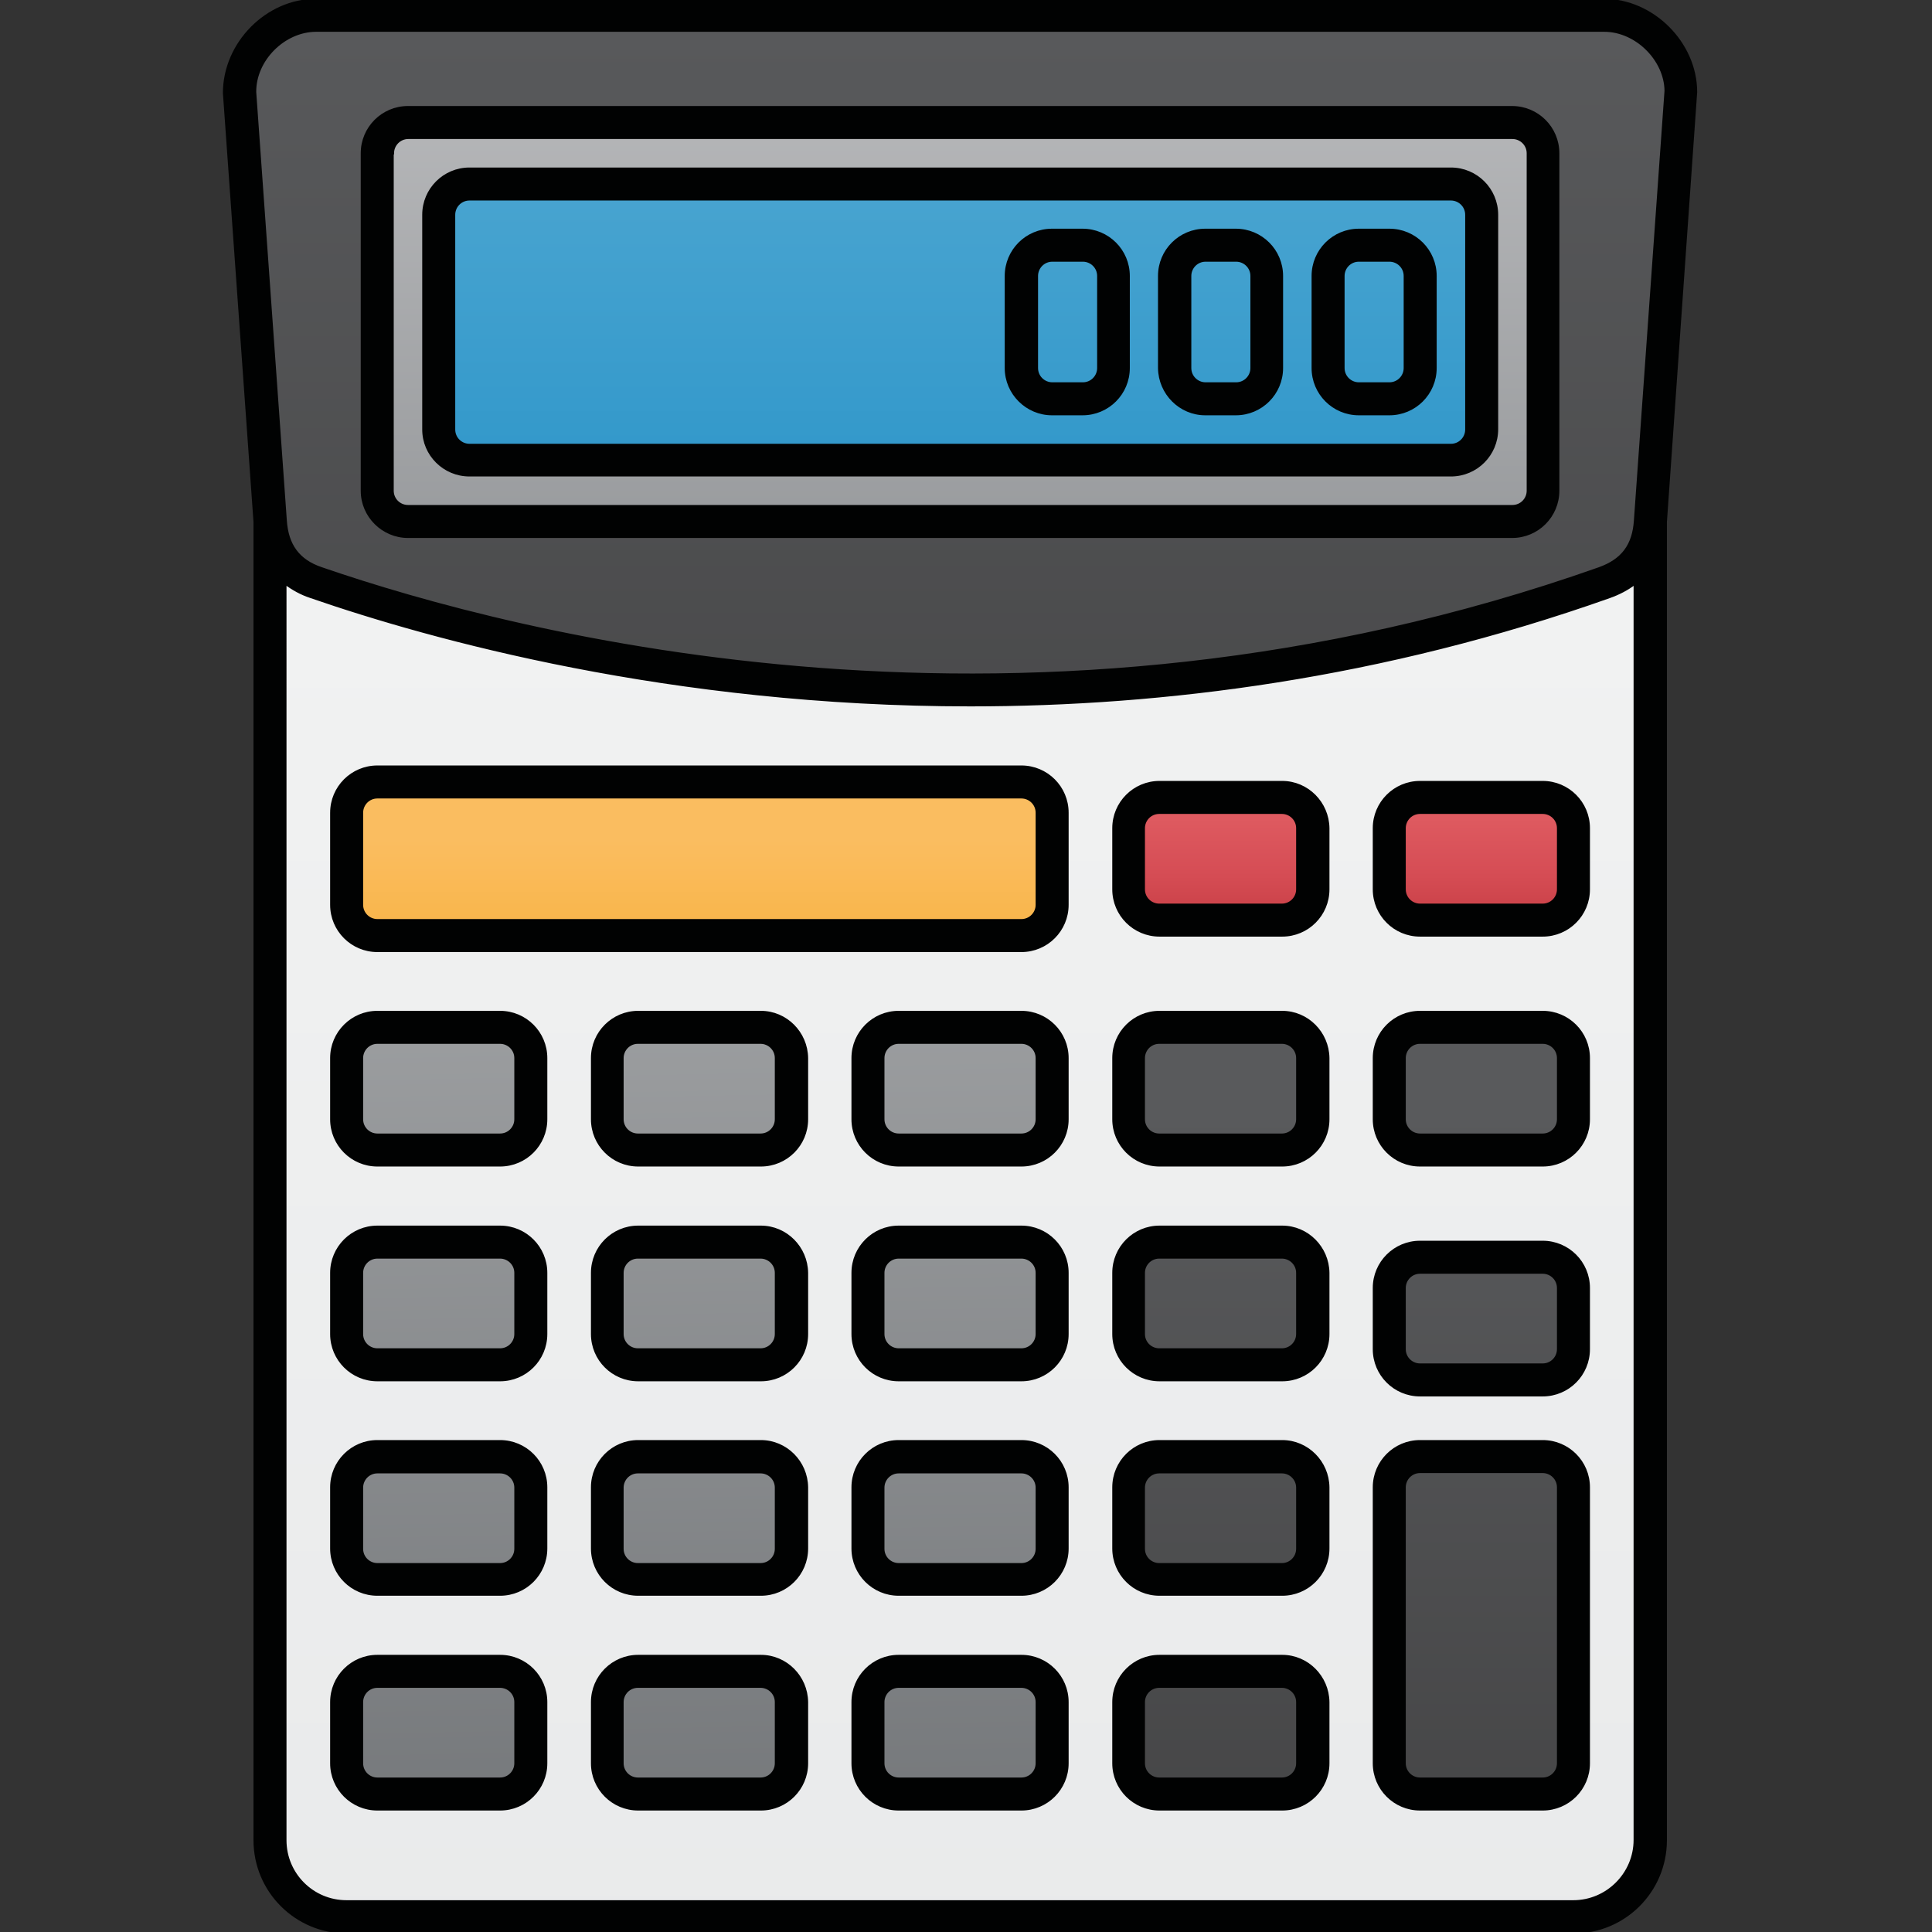
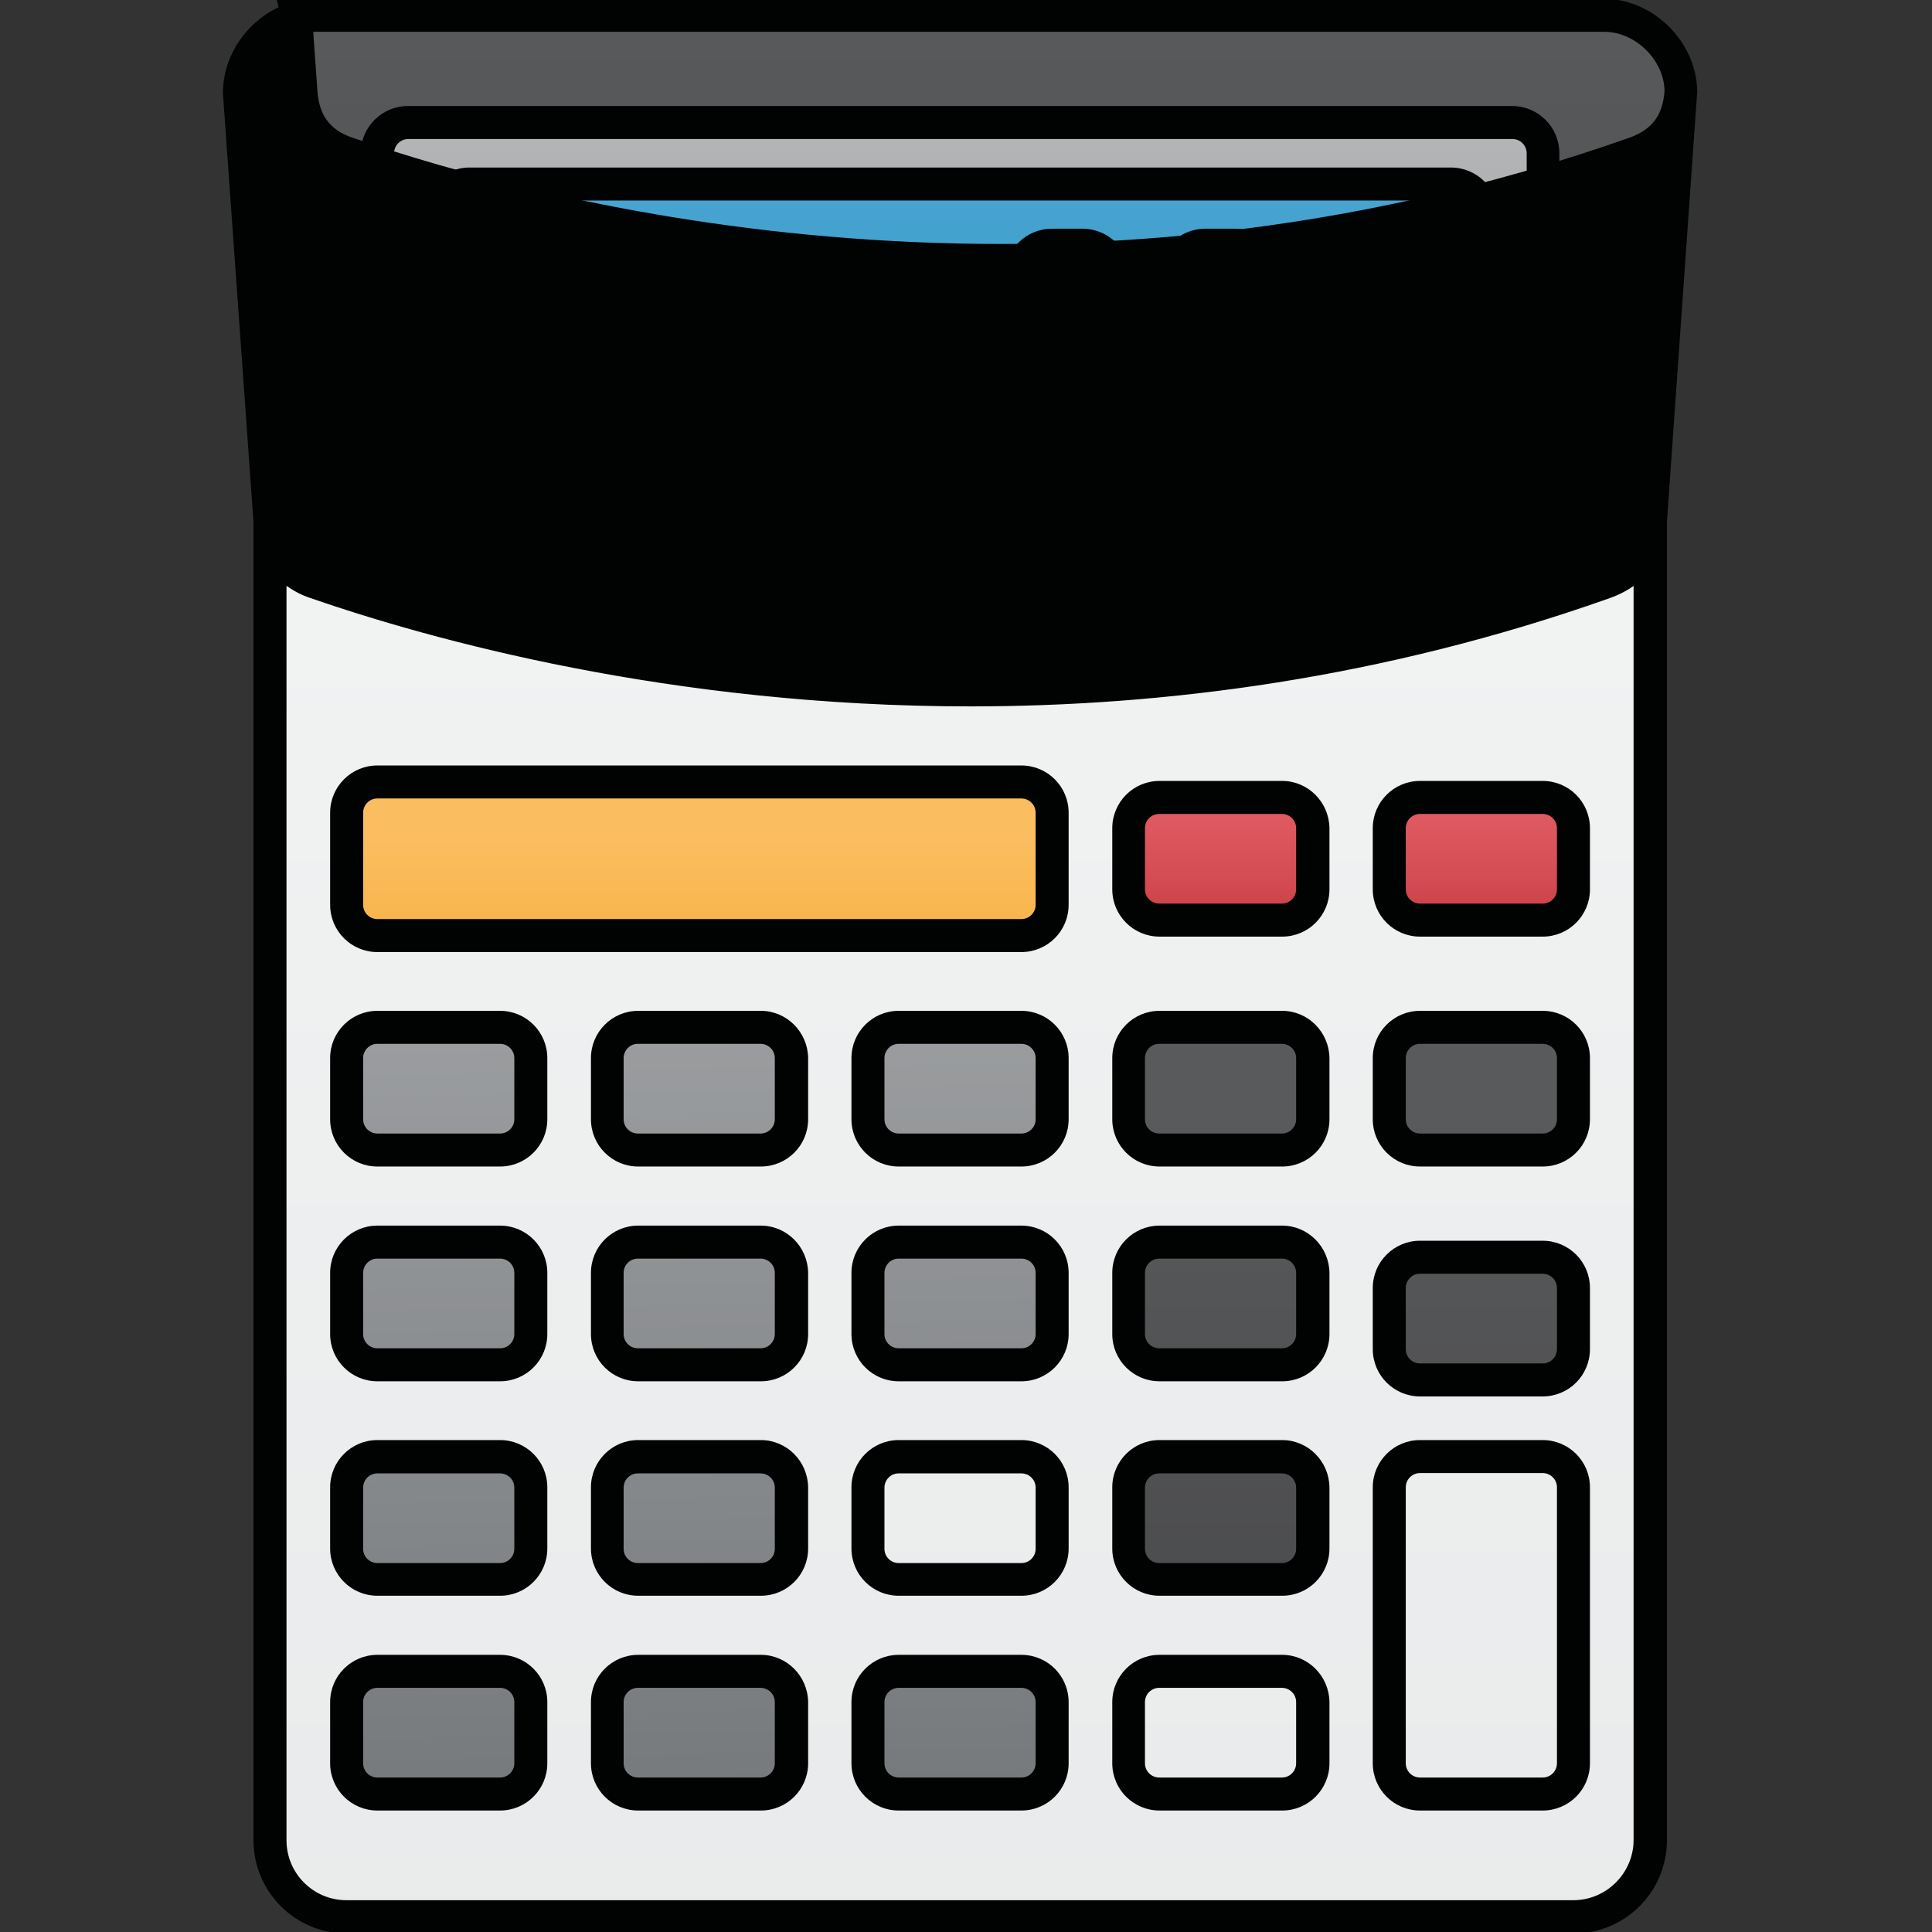
<svg xmlns="http://www.w3.org/2000/svg" version="1.1" id="Livello_1" x="0px" y="0px" width="600px" height="600px" viewBox="0 0 600 600" style="enable-background:new 0 0 600 600;" xml:space="preserve">
  <rect x="0" y="0" width="600" height="600" fill="#333333" stroke="none" />
  <style type="text/css">
	.Ombra_x0020_esterna{fill:none;}
	.Angoli_x0020_arrotondati_x0020_2_x0020_pt{fill:#FFFFFF;stroke:#000000;stroke-miterlimit:10;}
	.Riflessione_x0020_X_x0020_dinamica{fill:none;}
	.Smusso_x0020_morbido{fill:url(#SVGID_1_);}
	.Crepuscolo{fill:#FFFFFF;}
	.Fogliame_GS{fill:#FFDD00;}
	.Pompadour_GS{fill-rule:evenodd;clip-rule:evenodd;fill:#51AEE2;}
	.st0{fill:url(#SVGID_2_);}
	.st1{fill:url(#SVGID_3_);}
	.st2{fill:url(#SVGID_4_);}
	.st3{fill:url(#SVGID_5_);}
	.st4{fill:url(#SVGID_6_);}
	.st5{fill:url(#SVGID_7_);}
	.st6{fill:url(#SVGID_8_);}
	.st7{fill:url(#SVGID_9_);}
	.st8{fill:url(#SVGID_10_);}
	.st9{fill:url(#SVGID_11_);}
	.st10{fill:url(#SVGID_12_);}
	.st11{fill:url(#SVGID_13_);}
	.st12{fill:url(#SVGID_14_);}
	.st13{fill:url(#SVGID_15_);}
	.st14{fill:url(#SVGID_16_);}
	.st15{fill:url(#SVGID_17_);}
	.st16{fill:url(#SVGID_18_);}
	.st17{fill:url(#SVGID_19_);}
	.st18{fill:url(#SVGID_20_);}
	.st19{fill:url(#SVGID_21_);}
	.st20{fill:url(#SVGID_22_);}
	.st21{fill:url(#SVGID_23_);}
	.st22{fill:url(#SVGID_24_);}
	.st23{fill:url(#SVGID_25_);}
	.st24{fill:url(#SVGID_26_);}
	.st25{fill:url(#SVGID_27_);}
	.st26{fill:#010202;stroke:#010202;stroke-width:0.75;stroke-miterlimit:10;}
</style>
  <linearGradient id="SVGID_1_" gradientUnits="userSpaceOnUse" x1="0" y1="0" x2="0.707" y2="0.707">
    <stop offset="0" style="stop-color:#E6E6EB" />
    <stop offset="0.174" style="stop-color:#E2E2E6" />
    <stop offset="0.352" style="stop-color:#D5D4D8" />
    <stop offset="0.532" style="stop-color:#C0BFC2" />
    <stop offset="0.714" style="stop-color:#A4A2A4" />
    <stop offset="0.895" style="stop-color:#828282" />
    <stop offset="1" style="stop-color:#6B6E6E" />
  </linearGradient>
  <g>
    <linearGradient id="SVGID_2_" gradientUnits="userSpaceOnUse" x1="76.789" y1="644.051" x2="76.789" y2="510.081" gradientTransform="matrix(4 0 0 -4 -9 2763.11)">
      <stop offset="0" style="stop-color:#F1F2F2" />
      <stop offset="1" style="stop-color:#E7E8E9" />
    </linearGradient>
    <path class="st0" d="M488.6,595.2h-381c-13.1,0-23.8-10.7-23.8-23.8V157.1h428.6v414.3C512.4,584.5,501.7,595.2,488.6,595.2z" />
    <linearGradient id="SVGID_3_" gradientUnits="userSpaceOnUse" x1="76.789" y1="691.576" x2="76.789" y2="601.965" gradientTransform="matrix(4 0 0 -4 -9 2763.11)">
      <stop offset="0" style="stop-color:#595A5C" />
      <stop offset="1" style="stop-color:#414142" />
    </linearGradient>
    <path class="st1" d="M498.2,181c9-3.2,13.7-9.5,14.3-19L522,28.6c0-12.2-10.7-23.8-23.8-23.8h-400c-13.1,0-23.8,11.6-23.8,23.8   l9.5,133.3c0.6,9.4,5.3,16,14.3,19C146.8,197.7,312,246.7,498.2,181z" />
    <linearGradient id="SVGID_4_" gradientUnits="userSpaceOnUse" x1="35.9" y1="628.124" x2="37.686" y2="533.481" gradientTransform="matrix(4 0 0 -4 -9 2763.11)">
      <stop offset="0" style="stop-color:#A5A7A9" />
      <stop offset="1" style="stop-color:#6C6F72" />
    </linearGradient>
    <path class="st2" d="M155.3,357.1h-38.1c-5.2,0-9.5-4.3-9.5-9.5v-19c0-5.2,4.3-9.5,9.5-9.5h38.1c5.2,0,9.5,4.3,9.5,9.5v19   C164.8,352.9,160.5,357.1,155.3,357.1z" />
    <linearGradient id="SVGID_5_" gradientUnits="userSpaceOnUse" x1="35.586" y1="628.118" x2="37.372" y2="533.475" gradientTransform="matrix(4 0 0 -4 -9 2763.11)">
      <stop offset="0" style="stop-color:#A5A7A9" />
      <stop offset="1" style="stop-color:#6C6F72" />
    </linearGradient>
    <path class="st3" d="M155.3,423.8h-38.1c-5.2,0-9.5-4.3-9.5-9.5v-19c0-5.2,4.3-9.5,9.5-9.5h38.1c5.2,0,9.5,4.3,9.5,9.5v19   C164.8,419.5,160.5,423.8,155.3,423.8z" />
    <linearGradient id="SVGID_6_" gradientUnits="userSpaceOnUse" x1="35.272" y1="628.112" x2="37.057" y2="533.469" gradientTransform="matrix(4 0 0 -4 -9 2763.11)">
      <stop offset="0" style="stop-color:#A5A7A9" />
      <stop offset="1" style="stop-color:#6C6F72" />
    </linearGradient>
    <path class="st4" d="M155.3,490.5h-38.1c-5.2,0-9.5-4.3-9.5-9.5v-19c0-5.2,4.3-9.5,9.5-9.5h38.1c5.2,0,9.5,4.3,9.5,9.5v19   C164.8,486.2,160.5,490.5,155.3,490.5z" />
    <linearGradient id="SVGID_7_" gradientUnits="userSpaceOnUse" x1="34.957" y1="628.106" x2="36.743" y2="533.463" gradientTransform="matrix(4 0 0 -4 -9 2763.11)">
      <stop offset="0" style="stop-color:#A5A7A9" />
      <stop offset="1" style="stop-color:#6C6F72" />
    </linearGradient>
    <path class="st5" d="M155.3,557.1h-38.1c-5.2,0-9.5-4.3-9.5-9.5v-19c0-5.2,4.3-9.5,9.5-9.5h38.1c5.2,0,9.5,4.3,9.5,9.5v19   C164.8,552.9,160.5,557.1,155.3,557.1z" />
    <linearGradient id="SVGID_8_" gradientUnits="userSpaceOnUse" x1="56.131" y1="628.505" x2="57.917" y2="533.862" gradientTransform="matrix(4 0 0 -4 -9 2763.11)">
      <stop offset="0" style="stop-color:#A5A7A9" />
      <stop offset="1" style="stop-color:#6C6F72" />
    </linearGradient>
    <path class="st6" d="M236.3,357.1h-38.1c-5.2,0-9.5-4.3-9.5-9.5v-19c0-5.2,4.3-9.5,9.5-9.5h38.1c5.2,0,9.5,4.3,9.5,9.5v19   C245.8,352.9,241.5,357.1,236.3,357.1z" />
    <linearGradient id="SVGID_9_" gradientUnits="userSpaceOnUse" x1="55.817" y1="628.499" x2="57.603" y2="533.856" gradientTransform="matrix(4 0 0 -4 -9 2763.11)">
      <stop offset="0" style="stop-color:#A5A7A9" />
      <stop offset="1" style="stop-color:#6C6F72" />
    </linearGradient>
    <path class="st7" d="M236.3,423.8h-38.1c-5.2,0-9.5-4.3-9.5-9.5v-19c0-5.2,4.3-9.5,9.5-9.5h38.1c5.2,0,9.5,4.3,9.5,9.5v19   C245.8,419.5,241.5,423.8,236.3,423.8z" />
    <linearGradient id="SVGID_10_" gradientUnits="userSpaceOnUse" x1="55.503" y1="628.493" x2="57.288" y2="533.85" gradientTransform="matrix(4 0 0 -4 -9 2763.11)">
      <stop offset="0" style="stop-color:#A5A7A9" />
      <stop offset="1" style="stop-color:#6C6F72" />
    </linearGradient>
    <path class="st8" d="M236.3,490.5h-38.1c-5.2,0-9.5-4.3-9.5-9.5v-19c0-5.2,4.3-9.5,9.5-9.5h38.1c5.2,0,9.5,4.3,9.5,9.5v19   C245.8,486.2,241.5,490.5,236.3,490.5z" />
    <linearGradient id="SVGID_11_" gradientUnits="userSpaceOnUse" x1="55.188" y1="628.487" x2="56.974" y2="533.844" gradientTransform="matrix(4 0 0 -4 -9 2763.11)">
      <stop offset="0" style="stop-color:#A5A7A9" />
      <stop offset="1" style="stop-color:#6C6F72" />
    </linearGradient>
    <path class="st9" d="M236.3,557.1h-38.1c-5.2,0-9.5-4.3-9.5-9.5v-19c0-5.2,4.3-9.5,9.5-9.5h38.1c5.2,0,9.5,4.3,9.5,9.5v19   C245.8,552.9,241.5,557.1,236.3,557.1z" />
    <linearGradient id="SVGID_12_" gradientUnits="userSpaceOnUse" x1="76.362" y1="628.887" x2="78.148" y2="534.244" gradientTransform="matrix(4 0 0 -4 -9 2763.11)">
      <stop offset="0" style="stop-color:#A5A7A9" />
      <stop offset="1" style="stop-color:#6C6F72" />
    </linearGradient>
    <path class="st10" d="M317.2,357.1h-38.1c-5.2,0-9.5-4.3-9.5-9.5v-19c0-5.2,4.3-9.5,9.5-9.5h38.1c5.2,0,9.5,4.3,9.5,9.5v19   C326.7,352.9,322.4,357.1,317.2,357.1z" />
    <linearGradient id="SVGID_13_" gradientUnits="userSpaceOnUse" x1="76.048" y1="628.881" x2="77.834" y2="534.238" gradientTransform="matrix(4 0 0 -4 -9 2763.11)">
      <stop offset="0" style="stop-color:#A5A7A9" />
      <stop offset="1" style="stop-color:#6C6F72" />
    </linearGradient>
    <path class="st11" d="M317.2,423.8h-38.1c-5.2,0-9.5-4.3-9.5-9.5v-19c0-5.2,4.3-9.5,9.5-9.5h38.1c5.2,0,9.5,4.3,9.5,9.5v19   C326.7,419.5,322.4,423.8,317.2,423.8z" />
    <linearGradient id="SVGID_14_" gradientUnits="userSpaceOnUse" x1="75.734" y1="628.875" x2="77.519" y2="534.232" gradientTransform="matrix(4 0 0 -4 -9 2763.11)">
      <stop offset="0" style="stop-color:#A5A7A9" />
      <stop offset="1" style="stop-color:#6C6F72" />
    </linearGradient>
-     <path class="st12" d="M317.2,490.5h-38.1c-5.2,0-9.5-4.3-9.5-9.5v-19c0-5.2,4.3-9.5,9.5-9.5h38.1c5.2,0,9.5,4.3,9.5,9.5v19   C326.7,486.2,322.4,490.5,317.2,490.5z" />
    <linearGradient id="SVGID_15_" gradientUnits="userSpaceOnUse" x1="75.419" y1="628.869" x2="77.205" y2="534.226" gradientTransform="matrix(4 0 0 -4 -9 2763.11)">
      <stop offset="0" style="stop-color:#A5A7A9" />
      <stop offset="1" style="stop-color:#6C6F72" />
    </linearGradient>
    <path class="st13" d="M317.2,557.1h-38.1c-5.2,0-9.5-4.3-9.5-9.5v-19c0-5.2,4.3-9.5,9.5-9.5h38.1c5.2,0,9.5,4.3,9.5,9.5v19   C326.7,552.9,322.4,557.1,317.2,557.1z" />
    <linearGradient id="SVGID_16_" gradientUnits="userSpaceOnUse" x1="56.551" y1="609.528" x2="56.551" y2="625.624" gradientTransform="matrix(4 0 0 -4 -9 2763.11)">
      <stop offset="0" style="stop-color:#F8AB2E" />
      <stop offset="0.997" style="stop-color:#FABD60" />
    </linearGradient>
    <path class="st14" d="M317.2,290.5h-200c-5.2,0-9.5-4.3-9.5-9.5v-28.6c0-5.2,4.3-9.5,9.5-9.5h200c5.2,0,9.5,4.3,9.5,9.5V281   C326.7,286.2,322.4,290.5,317.2,290.5z" />
    <linearGradient id="SVGID_17_" gradientUnits="userSpaceOnUse" x1="117.266" y1="604.617" x2="117.266" y2="534.676" gradientTransform="matrix(4 0 0 -4 -9 2763.11)">
      <stop offset="0" style="stop-color:#595A5C" />
      <stop offset="1" style="stop-color:#414142" />
    </linearGradient>
-     <path class="st15" d="M479.1,557.1H441c-5.2,0-9.5-4.3-9.5-9.5v-85.7c0-5.2,4.3-9.5,9.5-9.5h38.1c5.2,0,9.5,4.3,9.5,9.5v85.7   C488.6,552.9,484.3,557.1,479.1,557.1z" />
    <linearGradient id="SVGID_18_" gradientUnits="userSpaceOnUse" x1="97.027" y1="604.617" x2="97.027" y2="534.676" gradientTransform="matrix(4 0 0 -4 -9 2763.11)">
      <stop offset="0" style="stop-color:#595A5C" />
      <stop offset="1" style="stop-color:#414142" />
    </linearGradient>
-     <path class="st16" d="M398.2,557.1h-38.1c-5.2,0-9.5-4.3-9.5-9.5v-19c0-5.2,4.3-9.5,9.5-9.5h38.1c5.2,0,9.5,4.3,9.5,9.5v19   C407.7,552.9,403.4,557.1,398.2,557.1z" />
    <linearGradient id="SVGID_19_" gradientUnits="userSpaceOnUse" x1="97.027" y1="604.617" x2="97.027" y2="534.676" gradientTransform="matrix(4 0 0 -4 -9 2763.11)">
      <stop offset="0" style="stop-color:#595A5C" />
      <stop offset="1" style="stop-color:#414142" />
    </linearGradient>
    <path class="st17" d="M398.2,357.1h-38.1c-5.2,0-9.5-4.3-9.5-9.5v-19c0-5.2,4.3-9.5,9.5-9.5h38.1c5.2,0,9.5,4.3,9.5,9.5v19   C407.7,352.9,403.4,357.1,398.2,357.1z" />
    <linearGradient id="SVGID_20_" gradientUnits="userSpaceOnUse" x1="97.027" y1="604.617" x2="97.027" y2="534.676" gradientTransform="matrix(4 0 0 -4 -9 2763.11)">
      <stop offset="0" style="stop-color:#595A5C" />
      <stop offset="1" style="stop-color:#414142" />
    </linearGradient>
    <path class="st18" d="M398.2,423.8h-38.1c-5.2,0-9.5-4.3-9.5-9.5v-19c0-5.2,4.3-9.5,9.5-9.5h38.1c5.2,0,9.5,4.3,9.5,9.5v19   C407.7,419.5,403.4,423.8,398.2,423.8z" />
    <linearGradient id="SVGID_21_" gradientUnits="userSpaceOnUse" x1="117.266" y1="604.617" x2="117.266" y2="534.676" gradientTransform="matrix(4 0 0 -4 -9 2763.11)">
      <stop offset="0" style="stop-color:#595A5C" />
      <stop offset="1" style="stop-color:#414142" />
    </linearGradient>
    <path class="st19" d="M479.1,428.6H441c-5.2,0-9.5-4.3-9.5-9.5v-19c0-5.2,4.3-9.5,9.5-9.5h38.1c5.2,0,9.5,4.3,9.5,9.5v19   C488.6,424.3,484.3,428.6,479.1,428.6z" />
    <linearGradient id="SVGID_22_" gradientUnits="userSpaceOnUse" x1="97.027" y1="604.617" x2="97.027" y2="534.676" gradientTransform="matrix(4 0 0 -4 -9 2763.11)">
      <stop offset="0" style="stop-color:#595A5C" />
      <stop offset="1" style="stop-color:#414142" />
    </linearGradient>
    <path class="st20" d="M398.2,490.5h-38.1c-5.2,0-9.5-4.3-9.5-9.5v-19c0-5.2,4.3-9.5,9.5-9.5h38.1c5.2,0,9.5,4.3,9.5,9.5v19   C407.7,486.2,403.4,490.5,398.2,490.5z" />
    <linearGradient id="SVGID_23_" gradientUnits="userSpaceOnUse" x1="117.266" y1="604.617" x2="117.266" y2="534.676" gradientTransform="matrix(4 0 0 -4 -9 2763.11)">
      <stop offset="0" style="stop-color:#595A5C" />
      <stop offset="1" style="stop-color:#414142" />
    </linearGradient>
    <path class="st21" d="M479.1,357.1H441c-5.2,0-9.5-4.3-9.5-9.5v-19c0-5.2,4.3-9.5,9.5-9.5h38.1c5.2,0,9.5,4.3,9.5,9.5v19   C488.6,352.9,484.3,357.1,479.1,357.1z" />
    <linearGradient id="SVGID_24_" gradientUnits="userSpaceOnUse" x1="97.027" y1="631.551" x2="97.027" y2="620.901" gradientTransform="matrix(4 0 0 -4 -9 2763.11)">
      <stop offset="0" style="stop-color:#E05D64" />
      <stop offset="0.406" style="stop-color:#DE5A60" />
      <stop offset="0.826" style="stop-color:#D54C54" />
      <stop offset="1" style="stop-color:#CE454C" />
    </linearGradient>
    <path class="st22" d="M398.2,285.7h-38.1c-5.2,0-9.5-4.3-9.5-9.5v-19c0-5.2,4.3-9.5,9.5-9.5h38.1c5.2,0,9.5,4.3,9.5,9.5v19   C407.7,281.4,403.4,285.7,398.2,285.7z" />
    <linearGradient id="SVGID_25_" gradientUnits="userSpaceOnUse" x1="117.266" y1="631.551" x2="117.266" y2="620.901" gradientTransform="matrix(4 0 0 -4 -9 2763.11)">
      <stop offset="0" style="stop-color:#E05D64" />
      <stop offset="0.406" style="stop-color:#DE5A60" />
      <stop offset="0.826" style="stop-color:#D54C54" />
      <stop offset="1" style="stop-color:#CE454C" />
    </linearGradient>
    <path class="st23" d="M479.1,285.7H441c-5.2,0-9.5-4.3-9.5-9.5v-19c0-5.2,4.3-9.5,9.5-9.5h38.1c5.2,0,9.5,4.3,9.5,9.5v19   C488.6,281.4,484.3,285.7,479.1,285.7z" />
    <linearGradient id="SVGID_26_" gradientUnits="userSpaceOnUse" x1="76.789" y1="691.819" x2="76.789" y2="619.782" gradientTransform="matrix(4 0 0 -4 -9 2763.11)">
      <stop offset="0" style="stop-color:#BDBEC0" />
      <stop offset="1" style="stop-color:#808386" />
    </linearGradient>
    <path class="st24" d="M469.6,161.9H126.7c-5.2,0-9.5-4.3-9.5-9.5V47.6c0-5.2,4.3-9.5,9.5-9.5h342.9c5.2,0,9.5,4.3,9.5,9.5v104.8   C479.1,157.6,474.8,161.9,469.6,161.9z" />
    <linearGradient id="SVGID_27_" gradientUnits="userSpaceOnUse" x1="76.789" y1="683.806" x2="76.789" y2="633.935" gradientTransform="matrix(4 0 0 -4 -9 2763.11)">
      <stop offset="0" style="stop-color:#50A8D2" />
      <stop offset="1" style="stop-color:#1D8DC5" />
    </linearGradient>
    <path class="st25" d="M450.5,142.9H145.8c-5.2,0-9.5-4.3-9.5-9.5V66.7c0-5.2,4.3-9.5,9.5-9.5h304.8c5.2,0,9.5,4.3,9.5,9.5v66.7   C460.1,138.6,455.8,142.9,450.5,142.9z" />
    <g>
-       <path class="st26" d="M526.7,28.6c0-15.2-13.4-28.6-28.6-28.6h-400C82.9,0,69.6,13.4,69.6,28.9l9.5,133.2v409.4    c0,15.8,12.8,28.6,28.6,28.6h381c15.8,0,28.6-12.8,28.6-28.6V162.1L526.7,28.6z M98.2,9.5h400c10,0,19,9.1,19.1,18.7l-9.5,133.4    c-0.5,7.7-3.9,12.3-11.1,14.9c-177,62.6-336.5,20.8-396.9,0c-7.1-2.4-10.6-7.2-11.1-14.9l-9.5-133C79.1,18.6,88.2,9.5,98.2,9.5    L98.2,9.5z M488.6,590.5h-381c-10.5,0-19-8.5-19-19V181.2c2.3,1.7,4.9,3.2,8,4.2c37.3,12.9,111.7,33.6,204.7,33.6    c60.1,0,127.9-8.6,198.5-33.6c3.1-1.1,5.7-2.5,7.9-4.2v390.2C507.7,581.9,499.1,590.5,488.6,590.5L488.6,590.5z" />
+       <path class="st26" d="M526.7,28.6c0-15.2-13.4-28.6-28.6-28.6h-400C82.9,0,69.6,13.4,69.6,28.9l9.5,133.2v409.4    c0,15.8,12.8,28.6,28.6,28.6h381c15.8,0,28.6-12.8,28.6-28.6V162.1L526.7,28.6z M98.2,9.5h400c10,0,19,9.1,19.1,18.7c-0.5,7.7-3.9,12.3-11.1,14.9c-177,62.6-336.5,20.8-396.9,0c-7.1-2.4-10.6-7.2-11.1-14.9l-9.5-133C79.1,18.6,88.2,9.5,98.2,9.5    L98.2,9.5z M488.6,590.5h-381c-10.5,0-19-8.5-19-19V181.2c2.3,1.7,4.9,3.2,8,4.2c37.3,12.9,111.7,33.6,204.7,33.6    c60.1,0,127.9-8.6,198.5-33.6c3.1-1.1,5.7-2.5,7.9-4.2v390.2C507.7,581.9,499.1,590.5,488.6,590.5L488.6,590.5z" />
      <path class="st26" d="M155.3,314.3h-38.1c-7.9,0-14.3,6.4-14.3,14.3v19c0,7.9,6.4,14.3,14.3,14.3h38.1c7.9,0,14.3-6.4,14.3-14.3    v-19C169.6,320.7,163.2,314.3,155.3,314.3z M160.1,347.6c0,2.6-2.1,4.8-4.8,4.8h-38.1c-2.6,0-4.8-2.1-4.8-4.8v-19    c0-2.6,2.1-4.8,4.8-4.8h38.1c2.6,0,4.8,2.1,4.8,4.8V347.6z" />
      <path class="st26" d="M155.3,381h-38.1c-7.9,0-14.3,6.4-14.3,14.3v19c0,7.9,6.4,14.3,14.3,14.3h38.1c7.9,0,14.3-6.4,14.3-14.3v-19    C169.6,387.4,163.2,381,155.3,381z M160.1,414.3c0,2.6-2.1,4.8-4.8,4.8h-38.1c-2.6,0-4.8-2.1-4.8-4.8v-19c0-2.6,2.1-4.8,4.8-4.8    h38.1c2.6,0,4.8,2.1,4.8,4.8V414.3z" />
      <path class="st26" d="M155.3,447.6h-38.1c-7.9,0-14.3,6.4-14.3,14.3v19c0,7.9,6.4,14.3,14.3,14.3h38.1c7.9,0,14.3-6.4,14.3-14.3    v-19C169.6,454,163.2,447.6,155.3,447.6z M160.1,481c0,2.6-2.1,4.8-4.8,4.8h-38.1c-2.6,0-4.8-2.1-4.8-4.8v-19    c0-2.6,2.1-4.8,4.8-4.8h38.1c2.6,0,4.8,2.1,4.8,4.8V481z" />
      <path class="st26" d="M155.3,514.3h-38.1c-7.9,0-14.3,6.4-14.3,14.3v19c0,7.9,6.4,14.3,14.3,14.3h38.1c7.9,0,14.3-6.4,14.3-14.3    v-19C169.6,520.7,163.2,514.3,155.3,514.3z M160.1,547.6c0,2.6-2.1,4.8-4.8,4.8h-38.1c-2.6,0-4.8-2.1-4.8-4.8v-19    c0-2.6,2.1-4.8,4.8-4.8h38.1c2.6,0,4.8,2.1,4.8,4.8V547.6z" />
      <path class="st26" d="M236.3,314.3h-38.1c-7.9,0-14.3,6.4-14.3,14.3v19c0,7.9,6.4,14.3,14.3,14.3h38.1c7.9,0,14.3-6.4,14.3-14.3    v-19C250.5,320.7,244.1,314.3,236.3,314.3z M241,347.6c0,2.6-2.1,4.8-4.8,4.8h-38.1c-2.6,0-4.8-2.1-4.8-4.8v-19    c0-2.6,2.1-4.8,4.8-4.8h38.1c2.6,0,4.8,2.1,4.8,4.8V347.6z" />
      <path class="st26" d="M236.3,381h-38.1c-7.9,0-14.3,6.4-14.3,14.3v19c0,7.9,6.4,14.3,14.3,14.3h38.1c7.9,0,14.3-6.4,14.3-14.3v-19    C250.5,387.4,244.1,381,236.3,381z M241,414.3c0,2.6-2.1,4.8-4.8,4.8h-38.1c-2.6,0-4.8-2.1-4.8-4.8v-19c0-2.6,2.1-4.8,4.8-4.8    h38.1c2.6,0,4.8,2.1,4.8,4.8V414.3z" />
      <path class="st26" d="M236.3,447.6h-38.1c-7.9,0-14.3,6.4-14.3,14.3v19c0,7.9,6.4,14.3,14.3,14.3h38.1c7.9,0,14.3-6.4,14.3-14.3    v-19C250.5,454,244.1,447.6,236.3,447.6z M241,481c0,2.6-2.1,4.8-4.8,4.8h-38.1c-2.6,0-4.8-2.1-4.8-4.8v-19c0-2.6,2.1-4.8,4.8-4.8    h38.1c2.6,0,4.8,2.1,4.8,4.8V481z" />
      <path class="st26" d="M236.3,514.3h-38.1c-7.9,0-14.3,6.4-14.3,14.3v19c0,7.9,6.4,14.3,14.3,14.3h38.1c7.9,0,14.3-6.4,14.3-14.3    v-19C250.5,520.7,244.1,514.3,236.3,514.3z M241,547.6c0,2.6-2.1,4.8-4.8,4.8h-38.1c-2.6,0-4.8-2.1-4.8-4.8v-19    c0-2.6,2.1-4.8,4.8-4.8h38.1c2.6,0,4.8,2.1,4.8,4.8V547.6z" />
      <path class="st26" d="M317.2,314.3h-38.1c-7.9,0-14.3,6.4-14.3,14.3v19c0,7.9,6.4,14.3,14.3,14.3h38.1c7.9,0,14.3-6.4,14.3-14.3    v-19C331.5,320.7,325.1,314.3,317.2,314.3z M322,347.6c0,2.6-2.1,4.8-4.8,4.8h-38.1c-2.6,0-4.8-2.1-4.8-4.8v-19    c0-2.6,2.1-4.8,4.8-4.8h38.1c2.6,0,4.8,2.1,4.8,4.8V347.6z" />
      <path class="st26" d="M317.2,381h-38.1c-7.9,0-14.3,6.4-14.3,14.3v19c0,7.9,6.4,14.3,14.3,14.3h38.1c7.9,0,14.3-6.4,14.3-14.3v-19    C331.5,387.4,325.1,381,317.2,381z M322,414.3c0,2.6-2.1,4.8-4.8,4.8h-38.1c-2.6,0-4.8-2.1-4.8-4.8v-19c0-2.6,2.1-4.8,4.8-4.8    h38.1c2.6,0,4.8,2.1,4.8,4.8V414.3z" />
      <path class="st26" d="M317.2,447.6h-38.1c-7.9,0-14.3,6.4-14.3,14.3v19c0,7.9,6.4,14.3,14.3,14.3h38.1c7.9,0,14.3-6.4,14.3-14.3    v-19C331.5,454,325.1,447.6,317.2,447.6z M322,481c0,2.6-2.1,4.8-4.8,4.8h-38.1c-2.6,0-4.8-2.1-4.8-4.8v-19c0-2.6,2.1-4.8,4.8-4.8    h38.1c2.6,0,4.8,2.1,4.8,4.8V481z" />
      <path class="st26" d="M317.2,514.3h-38.1c-7.9,0-14.3,6.4-14.3,14.3v19c0,7.9,6.4,14.3,14.3,14.3h38.1c7.9,0,14.3-6.4,14.3-14.3    v-19C331.5,520.7,325.1,514.3,317.2,514.3z M322,547.6c0,2.6-2.1,4.8-4.8,4.8h-38.1c-2.6,0-4.8-2.1-4.8-4.8v-19    c0-2.6,2.1-4.8,4.8-4.8h38.1c2.6,0,4.8,2.1,4.8,4.8V547.6z" />
      <path class="st26" d="M317.2,238.1h-200c-7.9,0-14.3,6.4-14.3,14.3V281c0,7.9,6.4,14.3,14.3,14.3h200c7.9,0,14.3-6.4,14.3-14.3    v-28.6C331.5,244.5,325.1,238.1,317.2,238.1z M322,281c0,2.6-2.1,4.8-4.8,4.8h-200c-2.6,0-4.8-2.1-4.8-4.8v-28.6    c0-2.6,2.1-4.8,4.8-4.8h200c2.6,0,4.8,2.1,4.8,4.8V281z" />
      <path class="st26" d="M479.1,447.6H441c-7.9,0-14.3,6.4-14.3,14.3v85.7c0,7.9,6.4,14.3,14.3,14.3h38.1c7.9,0,14.3-6.4,14.3-14.3    v-85.7C493.4,454,487,447.6,479.1,447.6z M483.9,547.6c0,2.6-2.1,4.8-4.8,4.8H441c-2.6,0-4.8-2.1-4.8-4.8v-85.7    c0-2.6,2.1-4.8,4.8-4.8h38.1c2.6,0,4.8,2.1,4.8,4.8V547.6z" />
      <path class="st26" d="M398.2,514.3h-38.1c-7.9,0-14.3,6.4-14.3,14.3v19c0,7.9,6.4,14.3,14.3,14.3h38.1c7.9,0,14.3-6.4,14.3-14.3    v-19C412.4,520.7,406,514.3,398.2,514.3z M402.9,547.6c0,2.6-2.1,4.8-4.8,4.8h-38.1c-2.6,0-4.8-2.1-4.8-4.8v-19    c0-2.6,2.1-4.8,4.8-4.8h38.1c2.6,0,4.8,2.1,4.8,4.8V547.6z" />
      <path class="st26" d="M398.2,314.3h-38.1c-7.9,0-14.3,6.4-14.3,14.3v19c0,7.9,6.4,14.3,14.3,14.3h38.1c7.9,0,14.3-6.4,14.3-14.3    v-19C412.4,320.7,406,314.3,398.2,314.3z M402.9,347.6c0,2.6-2.1,4.8-4.8,4.8h-38.1c-2.6,0-4.8-2.1-4.8-4.8v-19    c0-2.6,2.1-4.8,4.8-4.8h38.1c2.6,0,4.8,2.1,4.8,4.8V347.6z" />
      <path class="st26" d="M398.2,381h-38.1c-7.9,0-14.3,6.4-14.3,14.3v19c0,7.9,6.4,14.3,14.3,14.3h38.1c7.9,0,14.3-6.4,14.3-14.3v-19    C412.4,387.4,406,381,398.2,381z M402.9,414.3c0,2.6-2.1,4.8-4.8,4.8h-38.1c-2.6,0-4.8-2.1-4.8-4.8v-19c0-2.6,2.1-4.8,4.8-4.8    h38.1c2.6,0,4.8,2.1,4.8,4.8V414.3z" />
      <path class="st26" d="M479.1,385.7H441c-7.9,0-14.3,6.4-14.3,14.3v19c0,7.9,6.4,14.3,14.3,14.3h38.1c7.9,0,14.3-6.4,14.3-14.3v-19    C493.4,392.1,487,385.7,479.1,385.7z M483.9,419c0,2.6-2.1,4.8-4.8,4.8H441c-2.6,0-4.8-2.1-4.8-4.8v-19c0-2.6,2.1-4.8,4.8-4.8    h38.1c2.6,0,4.8,2.1,4.8,4.8V419z" />
      <path class="st26" d="M398.2,447.6h-38.1c-7.9,0-14.3,6.4-14.3,14.3v19c0,7.9,6.4,14.3,14.3,14.3h38.1c7.9,0,14.3-6.4,14.3-14.3    v-19C412.4,454,406,447.6,398.2,447.6z M402.9,481c0,2.6-2.1,4.8-4.8,4.8h-38.1c-2.6,0-4.8-2.1-4.8-4.8v-19c0-2.6,2.1-4.8,4.8-4.8    h38.1c2.6,0,4.8,2.1,4.8,4.8V481z" />
      <path class="st26" d="M479.1,314.3H441c-7.9,0-14.3,6.4-14.3,14.3v19c0,7.9,6.4,14.3,14.3,14.3h38.1c7.9,0,14.3-6.4,14.3-14.3v-19    C493.4,320.7,487,314.3,479.1,314.3z M483.9,347.6c0,2.6-2.1,4.8-4.8,4.8H441c-2.6,0-4.8-2.1-4.8-4.8v-19c0-2.6,2.1-4.8,4.8-4.8    h38.1c2.6,0,4.8,2.1,4.8,4.8V347.6z" />
      <path class="st26" d="M398.2,242.9h-38.1c-7.9,0-14.3,6.4-14.3,14.3v19c0,7.9,6.4,14.3,14.3,14.3h38.1c7.9,0,14.3-6.4,14.3-14.3    v-19C412.4,249.3,406,242.9,398.2,242.9z M402.9,276.2c0,2.6-2.1,4.8-4.8,4.8h-38.1c-2.6,0-4.8-2.1-4.8-4.8v-19    c0-2.6,2.1-4.8,4.8-4.8h38.1c2.6,0,4.8,2.1,4.8,4.8V276.2z" />
      <path class="st26" d="M479.1,242.9H441c-7.9,0-14.3,6.4-14.3,14.3v19c0,7.9,6.4,14.3,14.3,14.3h38.1c7.9,0,14.3-6.4,14.3-14.3v-19    C493.4,249.3,487,242.9,479.1,242.9z M483.9,276.2c0,2.6-2.1,4.8-4.8,4.8H441c-2.6,0-4.8-2.1-4.8-4.8v-19c0-2.6,2.1-4.8,4.8-4.8    h38.1c2.6,0,4.8,2.1,4.8,4.8V276.2z" />
      <path class="st26" d="M126.7,166.7h342.9c7.9,0,14.3-6.4,14.3-14.3V47.6c0-7.9-6.4-14.3-14.3-14.3H126.7    c-7.9,0-14.3,6.4-14.3,14.3v104.8C112.4,160.3,118.9,166.7,126.7,166.7z M122,47.6c0-2.6,2.1-4.8,4.8-4.8h342.9    c2.6,0,4.8,2.1,4.8,4.8v104.8c0,2.6-2.1,4.8-4.8,4.8H126.7c-2.6,0-4.8-2.1-4.8-4.8V47.6z" />
      <path class="st26" d="M145.8,147.6h304.8c7.9,0,14.3-6.4,14.3-14.3V66.7c0-7.9-6.4-14.3-14.3-14.3H145.8    c-7.9,0-14.3,6.4-14.3,14.3v66.7C131.5,141.2,137.9,147.6,145.8,147.6z M141,66.7c0-2.6,2.1-4.8,4.8-4.8h304.8    c2.6,0,4.8,2.1,4.8,4.8v66.7c0,2.6-2.1,4.8-4.8,4.8H145.8c-2.6,0-4.8-2.1-4.8-4.8V66.7z" />
      <path class="st26" d="M374.3,128.6h9.5c7.9,0,14.3-6.4,14.3-14.3V85.7c0-7.9-6.4-14.3-14.3-14.3h-9.5c-7.9,0-14.3,6.4-14.3,14.3    v28.6C360.1,122.2,366.5,128.6,374.3,128.6z M369.6,85.7c0-2.6,2.1-4.8,4.8-4.8h9.5c2.6,0,4.8,2.1,4.8,4.8v28.6    c0,2.6-2.1,4.8-4.8,4.8h-9.5c-2.6,0-4.8-2.1-4.8-4.8V85.7z" />
      <path class="st26" d="M422,128.6h9.5c7.9,0,14.3-6.4,14.3-14.3V85.7c0-7.9-6.4-14.3-14.3-14.3H422c-7.9,0-14.3,6.4-14.3,14.3v28.6    C407.7,122.2,414.1,128.6,422,128.6z M417.2,85.7c0-2.6,2.1-4.8,4.8-4.8h9.5c2.6,0,4.8,2.1,4.8,4.8v28.6c0,2.6-2.1,4.8-4.8,4.8    H422c-2.6,0-4.8-2.1-4.8-4.8V85.7z" />
      <path class="st26" d="M326.7,128.6h9.5c7.9,0,14.3-6.4,14.3-14.3V85.7c0-7.9-6.4-14.3-14.3-14.3h-9.5c-7.9,0-14.3,6.4-14.3,14.3    v28.6C312.4,122.2,318.9,128.6,326.7,128.6z M322,85.7c0-2.6,2.1-4.8,4.8-4.8h9.5c2.6,0,4.8,2.1,4.8,4.8v28.6    c0,2.6-2.1,4.8-4.8,4.8h-9.5c-2.6,0-4.8-2.1-4.8-4.8V85.7z" />
    </g>
  </g>
</svg>